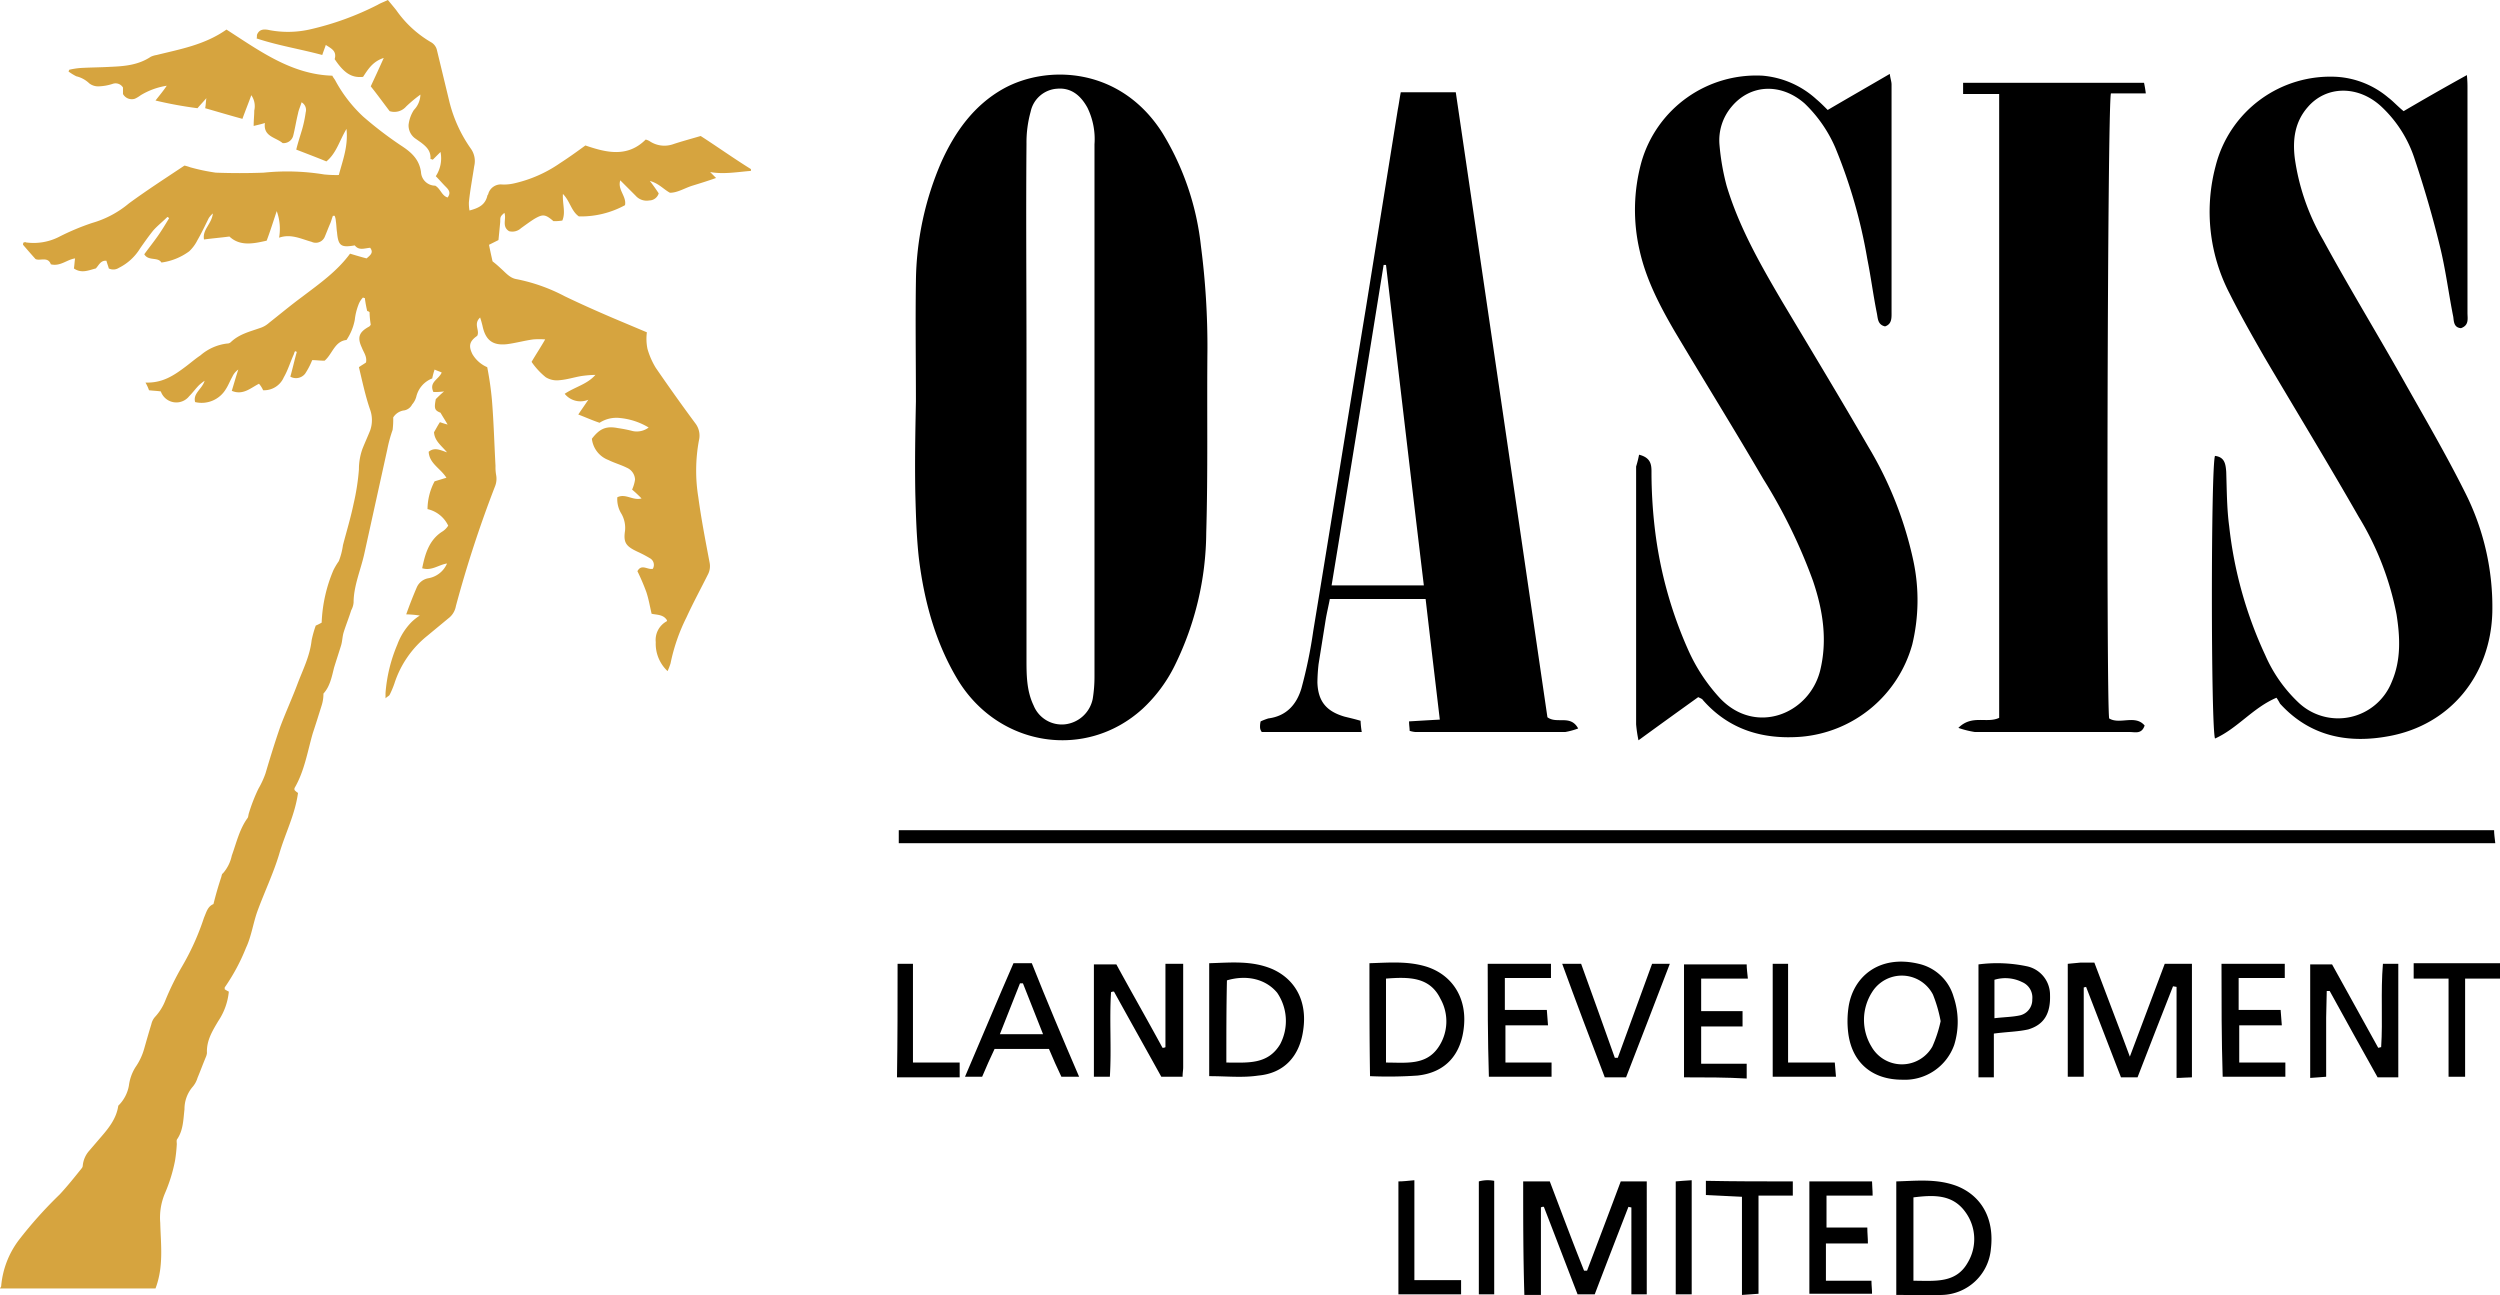
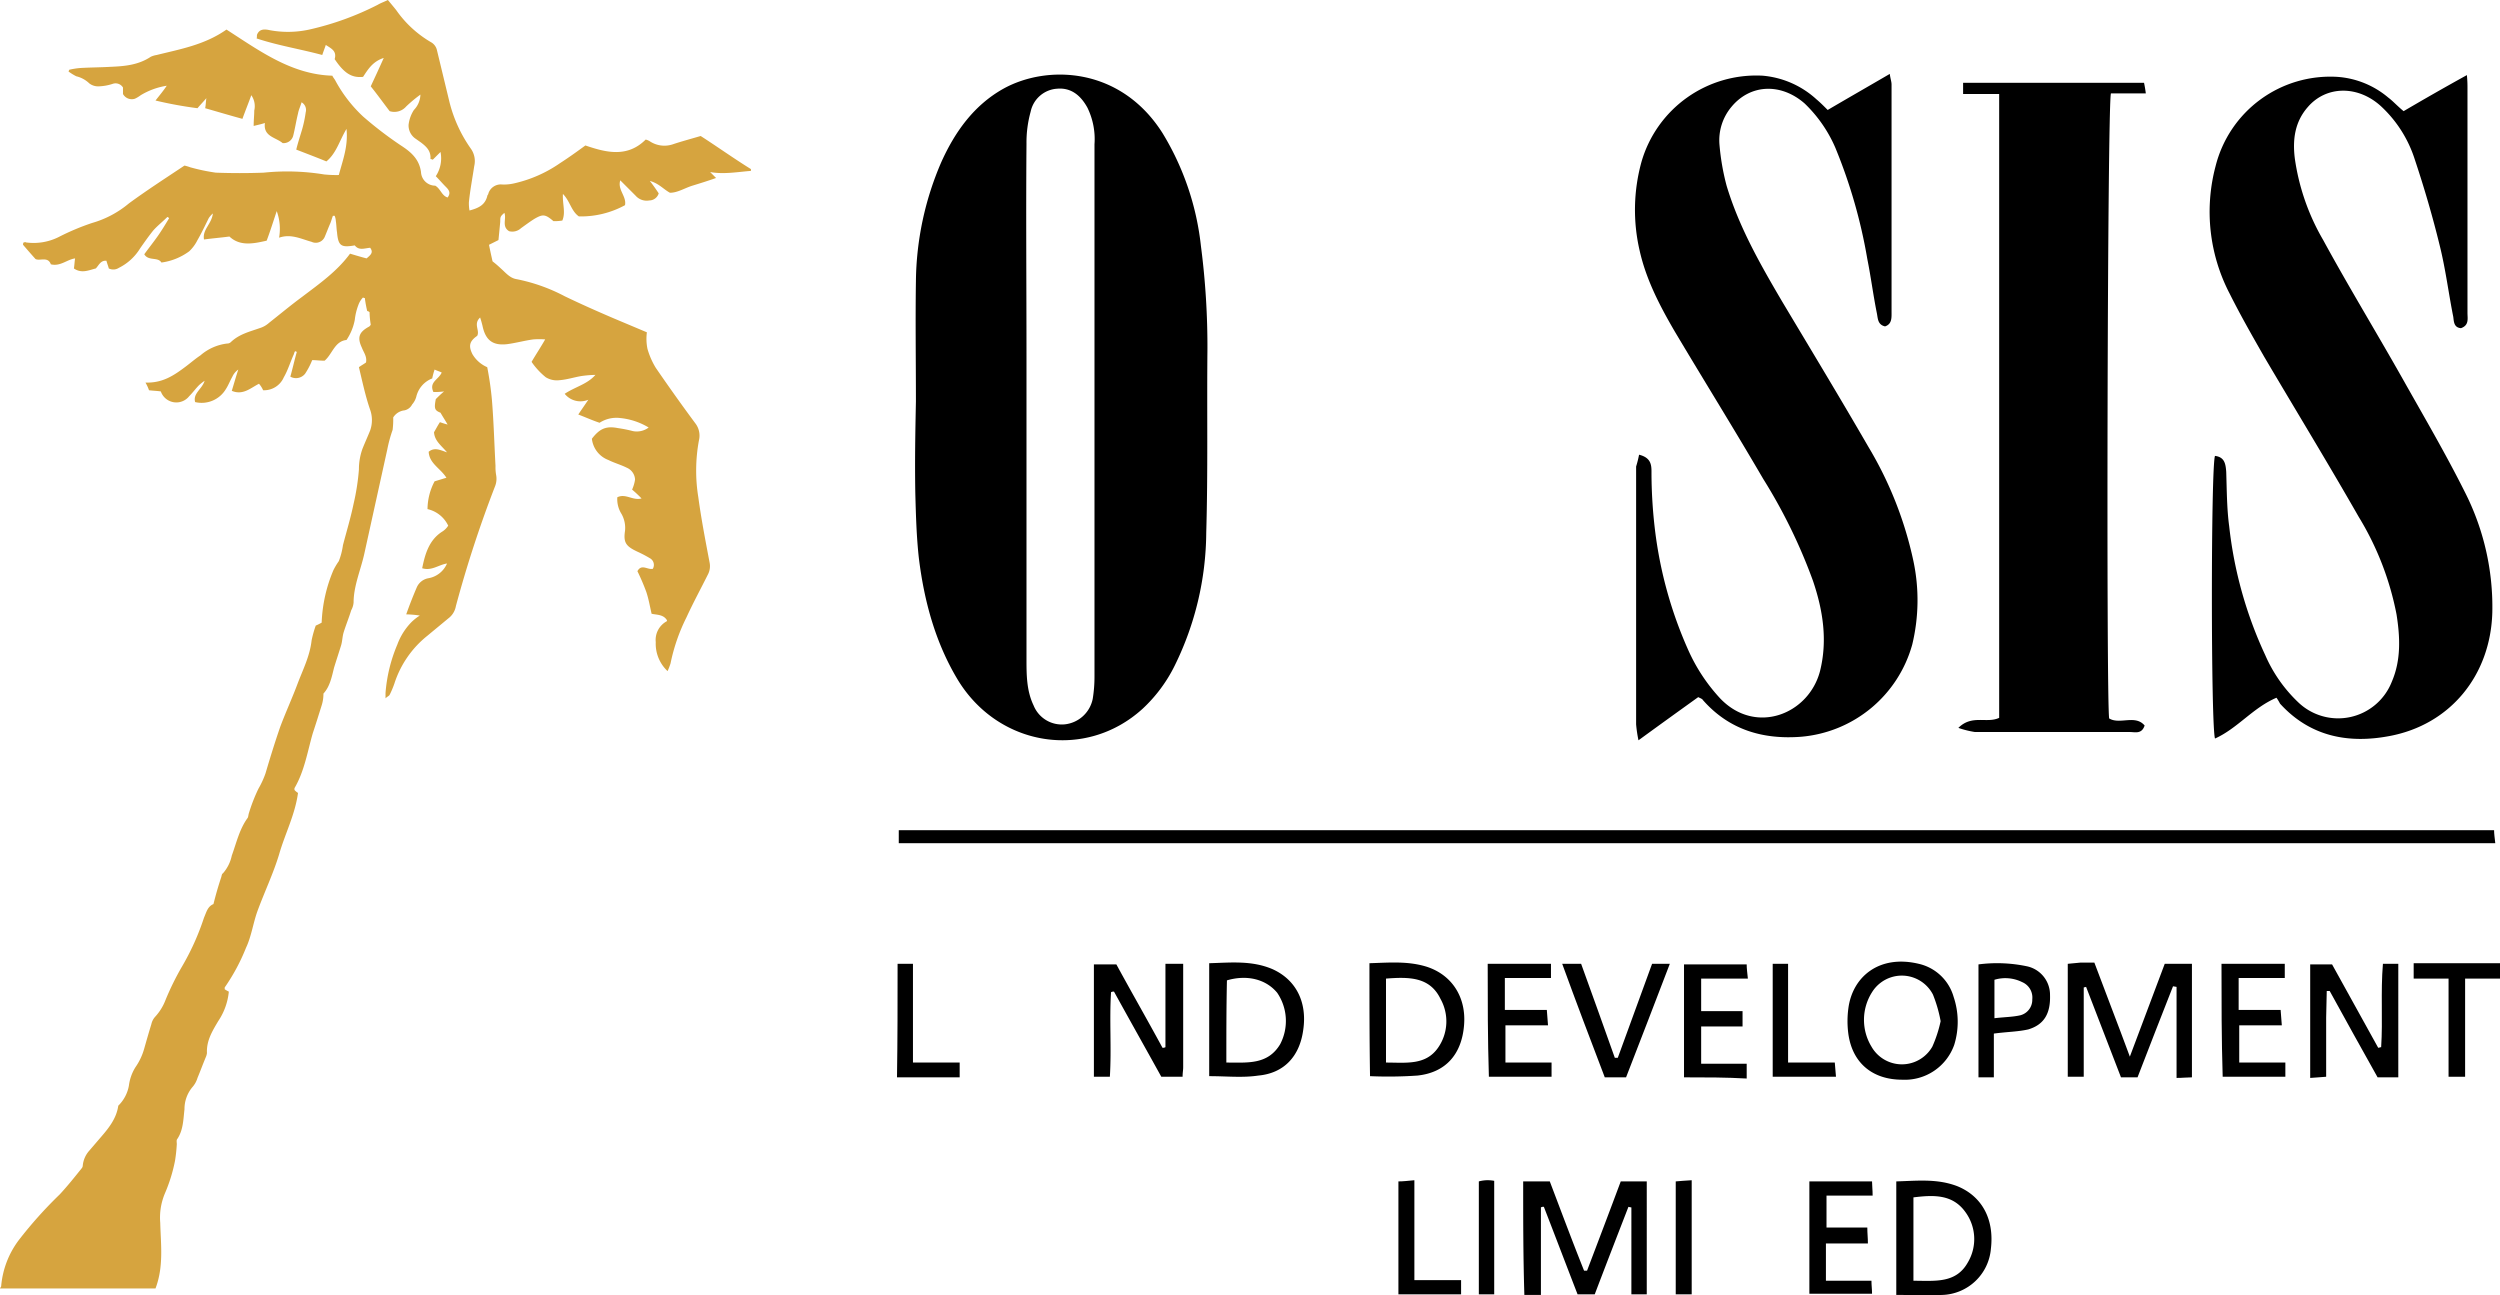
<svg xmlns="http://www.w3.org/2000/svg" width="422.8" height="219.044" viewBox="0 0 422.8 219.044">
  <path d="M154.9,68c0-6.8-.1-13.6,0-20.3a51.925,51.925,0,0,1,4.3-20.2c2.3-5.1,5.5-9.6,10.5-12.4,7.4-4.1,19.8-3.7,26.9,7.5a46.2,46.2,0,0,1,6.5,19.1,131.444,131.444,0,0,1,1.1,17.7c-.1,10.3.1,20.5-.2,30.8a51.551,51.551,0,0,1-5.3,22.4,25.072,25.072,0,0,1-5.5,7.4c-9.6,8.7-24.3,6.4-31.2-4.9-3.8-6.3-5.7-13.3-6.6-20.6-.4-3.6-.5-7.2-.6-10.9-.1-5.4,0-10.5.1-15.6Zm30.2,1.7V24.5a12.1,12.1,0,0,0-1.2-6.2c-1.1-2-2.7-3.4-5.1-3.2a4.9,4.9,0,0,0-4.5,3.9,19.523,19.523,0,0,0-.7,5.4c-.1,12,0,24,0,36v51.1c0,2.7,0,5.4,1.2,7.9a5.142,5.142,0,0,0,5.3,3.2,5.411,5.411,0,0,0,4.7-4.3,23.4,23.4,0,0,0,.3-3.8Z" transform="translate(0 -0.1)" />
  <path d="M277.2,77c2,.5,2.1,1.7,2.1,2.9a82.2,82.2,0,0,0,.6,9.9,70.552,70.552,0,0,0,5.6,20.2,29.911,29.911,0,0,0,5.4,8.2c6,6.3,15,2.7,16.9-4.6,1.3-5.2.5-10.3-1.2-15.3a91.288,91.288,0,0,0-8.4-17.2c-4.9-8.4-10-16.6-15-25-2.5-4.3-4.8-8.7-5.9-13.6a30.486,30.486,0,0,1,.3-15,20.2,20.2,0,0,1,20.5-14.6,15.43,15.43,0,0,1,9.1,4c.6.5,1.2,1.1,1.9,1.8,3.4-2,6.9-4,10.5-6.1.1.8.3,1.3.3,1.8V52.8c0,1,.1,2.1-1.1,2.5-1.3-.3-1.2-1.4-1.4-2.3-.6-3-1-6.1-1.6-9.1a87.863,87.863,0,0,0-5.4-18.8,22.974,22.974,0,0,0-5.2-7.5c-4-3.5-9.2-3.3-12.4.6a8.791,8.791,0,0,0-2,6.4,39.837,39.837,0,0,0,1.2,6.9c2.1,7,5.7,13.3,9.4,19.6,4.9,8.2,9.8,16.3,14.6,24.6A63.227,63.227,0,0,1,323.6,95a31.96,31.96,0,0,1-.2,14.1,21.386,21.386,0,0,1-18.8,15.6c-6.5.5-12.2-1.2-16.6-6.2-.1-.2-.4-.3-.8-.5-3.2,2.3-6.4,4.6-10.1,7.3a21.954,21.954,0,0,1-.4-2.7V79A19.266,19.266,0,0,0,277.2,77Z" transform="translate(0 -0.1)" />
  <path d="M385,118.1c-4,1.7-6.6,5.2-10.4,6.9-.7-2.2-.7-46,0-47.8,1.6.2,1.8,1.3,1.9,2.7.1,3.1.1,6.2.5,9.2a69.539,69.539,0,0,0,6.1,21.8,24.411,24.411,0,0,0,5.5,7.9,9.749,9.749,0,0,0,15.9-3.4c1.6-3.7,1.4-7.6.8-11.4a49.7,49.7,0,0,0-6.4-16.5c-5.2-9.1-10.7-18.1-16-27.1-2-3.5-4-7-5.8-10.6a30,30,0,0,1-2.4-21.6,20,20,0,0,1,20.6-15.1,14.965,14.965,0,0,1,8.6,3.5c.8.6,1.5,1.4,2.6,2.3,3.4-2,6.9-4,10.7-6.1a20.153,20.153,0,0,1,.1,2.3V53c0,1,.3,2.1-1.1,2.6-1.2-.1-1.2-1.1-1.3-1.9-.8-4-1.3-8.1-2.3-12.1-1.2-4.9-2.6-9.7-4.2-14.5a20.927,20.927,0,0,0-5.8-9.1c-3.9-3.5-9.2-3.4-12.3.2-2.2,2.5-2.6,5.5-2.2,8.7a37.863,37.863,0,0,0,4.8,13.8c4.3,7.9,9,15.6,13.4,23.4,3.6,6.4,7.3,12.7,10.6,19.3a42.9,42.9,0,0,1,4.6,20.3c-.3,10.6-7.1,19-17.5,20.9-7,1.3-13.4,0-18.4-5.5A8.794,8.794,0,0,0,385,118.1Z" transform="translate(0 -0.1)" />
  <path d="M338.1,16H332V14.1h30.6c.1.5.2,1,.3,1.8H357c-.6,1.9-.8,102.3-.3,105.7,1.8,1.1,4.4-.7,6,1.2-.5,1.5-1.6,1.1-2.5,1.1H334a16.045,16.045,0,0,1-2.8-.7c2.3-2.3,4.8-.7,6.9-1.7Z" transform="translate(0 -0.1)" />
-   <path d="M236.9,15.7h9.3q7.8,52.95,15.5,105.7c1.6,1.2,3.9-.5,5.2,1.9a12.3,12.3,0,0,1-2.2.6H239.4a4.4,4.4,0,0,1-1-.2c0-.5-.1-.9-.1-1.6,1.7-.1,3.3-.2,5.2-.3-.8-6.8-1.6-13.5-2.4-20.4H224.9c-.2,1.1-.5,2.3-.7,3.5l-1.2,7.5a30.285,30.285,0,0,0-.2,3.1c.1,3.2,1.5,4.9,4.6,5.8.8.2,1.7.4,2.7.7a15.406,15.406,0,0,0,.2,1.9H213.4a1.33,1.33,0,0,1-.3-.8,3.751,3.751,0,0,1,.1-1,11.215,11.215,0,0,1,1.3-.5c3.1-.4,4.8-2.4,5.6-5.1a79.447,79.447,0,0,0,2-9.7c3-18.2,5.9-36.4,8.9-54.6l5.4-33.6C236.6,17.6,236.7,16.7,236.9,15.7Zm-2.5,29.2H234c-2.9,18-5.8,36-8.8,54.2h15.6C238.6,80.8,236.5,62.8,234.4,44.9Z" transform="translate(0 -0.1)" />
  <path d="M152,142.7v-2.2H421.8c0,.6.1,1.3.2,2.2Z" transform="translate(0 -0.1)" />
  <path d="M257.6,199.9h4.5c1.9,5,3.8,10.1,5.8,15.1h.5c1.9-5,3.8-10,5.7-15.1h4.4V219h-2.6V204.3a4.331,4.331,0,0,1-.5-.1c-1.9,4.9-3.8,9.8-5.7,14.8h-2.9c-1.9-4.9-3.8-9.9-5.7-14.8a.749.749,0,0,0-.5.1v14.8h-2.8C257.6,212.6,257.6,206.3,257.6,199.9Z" transform="translate(0 -0.1)" />
  <path d="M370.7,182.3c-.8,0-1.6.1-2.6.1V167c-.2,0-.4-.1-.6-.1-2,5.1-4,10.2-6,15.4h-2.8c-2-5.1-3.9-10.2-5.9-15.3-.1,0-.3.1-.4.1v15.1h-2.7V163.1c.7-.1,1.4-.1,2.1-.2h2.4c1.9,5.1,3.9,10.2,6,15.9,2.1-5.6,4-10.6,5.9-15.7h4.6Z" transform="translate(0 -0.1)" />
  <path d="M405.6,182.3h-3.5c-2.7-4.8-5.4-9.7-8.1-14.6h-.5c0,1.5-.1,3-.1,4.5v10c-.9.1-1.7.1-2.7.2V163.2h3.7l7.8,14.1c.2,0,.3-.1.5-.1.3-4.6-.1-9.3.3-14.1h2.6Z" transform="translate(0 -0.1)" />
  <path d="M200.1,163.1v17.5c0,.5-.1.9-.1,1.6h-3.6c-2.6-4.7-5.3-9.5-8-14.4a.9.9,0,0,0-.5.1c-.3,4.7.1,9.4-.2,14.3H185v-19h3.8c2.5,4.6,5.2,9.3,7.8,14.1a.9.9,0,0,0,.5-.1V163.1Z" transform="translate(0 -0.1)" />
  <path d="M204.5,182.1V163c3.6-.1,7.2-.5,10.7,1,4,1.8,5.9,5.6,5.2,10.3-.6,4.4-3.2,7.3-7.6,7.7C210.1,182.4,207.5,182.1,204.5,182.1Zm2.9-2.3c3.6,0,7,.4,9.1-3.1a8.468,8.468,0,0,0-.5-8.7c-1.9-2.3-5.1-3.1-8.5-2.1C207.4,170.5,207.4,175,207.4,179.8Z" transform="translate(0 -0.1)" />
  <path d="M321.7,182.7c-5,0-8.4-2.8-9.1-7.7a16.208,16.208,0,0,1,0-4.4c.7-5.3,5.2-9.1,11.9-7.5a7.977,7.977,0,0,1,5.9,5.6,13.186,13.186,0,0,1,.1,8.1A8.856,8.856,0,0,1,321.7,182.7Zm6.5-9.9a23.2,23.2,0,0,0-1.3-4.5,5.925,5.925,0,0,0-10.3-.4,8.719,8.719,0,0,0-.1,9.2,5.92,5.92,0,0,0,10.3,0A21.707,21.707,0,0,0,328.2,172.8Z" transform="translate(0 -0.1)" />
  <path d="M231.6,163c3.3-.1,6.5-.4,9.7.6,4.3,1.4,6.7,5.2,6.3,9.9-.4,4.9-3.1,8-7.9,8.5a70.883,70.883,0,0,1-8,.1C231.6,175.8,231.6,169.5,231.6,163Zm2.8,2.6v14.2c3.4,0,6.7.5,8.8-2.5a7.79,7.79,0,0,0,.4-8.3C241.8,165.3,238.3,165.3,234.4,165.6Z" transform="translate(0 -0.1)" />
  <path d="M320.7,219.1V199.9c3.5-.1,6.9-.5,10.3.8,4.2,1.7,6.3,5.6,5.7,10.6a8.528,8.528,0,0,1-8.2,7.8C326,219.2,323.5,219.1,320.7,219.1Zm2.9-2.4c3.6,0,7.2.5,9.2-3.1a7.735,7.735,0,0,0-.4-8.5c-2.2-3.1-5.5-2.9-8.8-2.5Z" transform="translate(0 -0.1)" />
-   <path d="M182.5,182.2h-3c-.7-1.5-1.4-3-2.1-4.7h-9.2c-.7,1.5-1.4,3-2.1,4.7h-2.9c2.8-6.5,5.4-12.8,8.2-19.2h3.1C177,169.3,179.7,175.7,182.5,182.2ZM173,166.4h-.5c-1.1,2.8-2.2,5.6-3.4,8.6h7.3C175.2,172,174.1,169.2,173,166.4Z" transform="translate(0 -0.1)" />
  <path d="M251.6,163.1h10.7v2.4h-7.8v5.4h7.1c.1,1,.1,1.6.2,2.6h-7.2v6.3h7.8v2.4H251.8C251.6,175.8,251.6,169.5,251.6,163.1Z" transform="translate(0 -0.1)" />
  <path d="M375.7,163.1h10.7v2.4h-7.8v5.4h7.1c.1,1,.1,1.6.2,2.6h-7.2v6.3h7.8v2.4H375.9C375.7,175.8,375.7,169.5,375.7,163.1Z" transform="translate(0 -0.1)" />
  <path d="M284.8,182.3V163.2h10.6c0,.7.1,1.4.2,2.4h-7.9v5.5h7v2.6h-7V180h7.7v2.5C291.9,182.3,288.5,182.3,284.8,182.3Z" transform="translate(0 -0.1)" />
  <path d="M306,218.9v-19h10.6c0,.7.1,1.4.1,2.4h-7.8v5.4h6.9c0,1,.1,1.7.1,2.7h-7.1v6.3h7.7c0,.8.1,1.4.1,2.2Z" transform="translate(0 -0.1)" />
  <path d="M337.2,174.9v7.4h-2.6V163.2a24.419,24.419,0,0,1,8.1.3,4.931,4.931,0,0,1,4,4.9c.1,3.1-1,5-3.7,5.8C341.2,174.6,339.4,174.6,337.2,174.9Zm.1-2.6c1.7-.2,3.1-.2,4.4-.5a2.7,2.7,0,0,0,2-2.7,2.829,2.829,0,0,0-1.7-2.9,6.385,6.385,0,0,0-4.7-.4Z" transform="translate(0 -0.1)" />
  <path d="M275,182.3h-3.6c-2.4-6.3-4.8-12.6-7.2-19.2h3.2c1.9,5.2,3.8,10.6,5.7,15.9h.5c1.9-5.3,3.9-10.6,5.8-15.9h3C279.9,169.6,277.5,175.9,275,182.3Z" transform="translate(0 -0.1)" />
  <path d="M422.8,165.6h-5.9v16.6h-2.8V165.6h-5.9V163h14.6Z" transform="translate(0 -0.1)" />
-   <path d="M303.2,199.9v2.4h-5.8v16.6c-1,.1-1.7.1-2.8.2V202.5c-2.1-.1-4.1-.2-6.1-.3v-2.4C293.4,199.9,298.1,199.9,303.2,199.9Z" transform="translate(0 -0.1)" />
  <path d="M299.8,182.2V163.1h2.6v16.7h7.9c.1.9.1,1.5.2,2.4Z" transform="translate(0 -0.1)" />
  <path d="M151.8,163.1h2.6v16.7h7.9v2.5H151.7C151.8,175.9,151.8,169.6,151.8,163.1Z" transform="translate(0 -0.1)" />
  <path d="M239.2,199.7v16.9h7.9V219H236.5V199.9C237.3,199.9,238.1,199.8,239.2,199.7Z" transform="translate(0 -0.1)" />
  <path d="M252.7,219h-2.6V199.9a5.853,5.853,0,0,1,1.3-.2,6.151,6.151,0,0,1,1.3.1Z" transform="translate(0 -0.1)" />
  <path d="M283.4,219V199.9c.8-.1,1.5-.1,2.7-.2V219Z" transform="translate(0 -0.1)" />
  <path d="M120.1,29.2l1,1c-1.4.5-2.7.9-4,1.3s-2.5,1.2-3.8,1.2c-1.1-.6-1.9-1.6-3.4-2,.7.9,1.1,1.5,1.5,2.1a1.676,1.676,0,0,1-1.6,1.2,2.474,2.474,0,0,1-2.3-.8l-2.6-2.6c-.5,1.6,1.1,2.7.8,4.2a15.524,15.524,0,0,1-7.8,1.9c-1.3-.9-1.5-2.6-2.7-3.8-.1,1.7.5,3.1-.1,4.5a8.084,8.084,0,0,1-1.5.1c-1.4-1.2-1.8-1.2-3.2-.4-.8.5-1.6,1.1-2.3,1.6a2.145,2.145,0,0,1-2,.5c-1.3-.8-.4-2.1-.8-3.1-.7.6-.7.7-.7,1.5-.1,1.1-.2,2.1-.3,3.1l-1.6.8c.2,1,.4,1.9.6,2.8a17.41,17.41,0,0,1,1.4,1.2c.8.7,1.5,1.6,2.6,1.8a29.679,29.679,0,0,1,8.2,2.9c2.7,1.3,5.4,2.5,8.2,3.7l5.7,2.4a8.561,8.561,0,0,0,.1,2.8,12.972,12.972,0,0,0,1.4,3.2c2.2,3.2,4.4,6.3,6.7,9.4a3.41,3.41,0,0,1,.6,2.9,28.138,28.138,0,0,0-.1,9.6c.5,3.7,1.2,7.3,1.9,11a3.041,3.041,0,0,1-.3,2.1c-1.2,2.4-2.5,4.8-3.6,7.2a31.378,31.378,0,0,0-2.7,7.8,11.215,11.215,0,0,1-.5,1.3,6.348,6.348,0,0,1-2-4.9,3.592,3.592,0,0,1,1.8-3.5c.1,0,.1-.2.1-.2-.6-1-1.7-.9-2.6-1.1-.3-1.3-.5-2.5-.9-3.7a36.83,36.83,0,0,0-1.5-3.5c.7-1.3,1.7-.2,2.6-.4a1.286,1.286,0,0,0-.5-1.8,21.16,21.16,0,0,0-2.1-1.1c-1.9-.9-2.4-1.5-2.1-3.5a4.771,4.771,0,0,0-.6-2.9,4.692,4.692,0,0,1-.7-2.8c1.4-.7,2.6.6,4.1.2a20.593,20.593,0,0,0-1.6-1.5,6.4,6.4,0,0,0,.5-1.7,2.285,2.285,0,0,0-1.4-2c-1-.5-2.1-.8-3.1-1.3a4.355,4.355,0,0,1-2.8-3.6c1.3-1.7,2.4-2.2,4.4-1.8a22.113,22.113,0,0,1,2.5.5,3.326,3.326,0,0,0,2.7-.6,11.486,11.486,0,0,0-4.8-1.6,5.23,5.23,0,0,0-3.5.8c-1.2-.4-2.3-.9-3.6-1.4.6-.9,1.1-1.6,1.7-2.5a3.42,3.42,0,0,1-4-1c1.8-1.2,3.8-1.6,5.2-3.2a19.419,19.419,0,0,0-2.4.2c-1.2.2-2.4.6-3.7.7a3.574,3.574,0,0,1-2.3-.5,12.141,12.141,0,0,1-2.4-2.6c.7-1.2,1.5-2.4,2.3-3.8a13.277,13.277,0,0,0-2,0c-1.5.2-2.9.6-4.4.8-2.5.3-3.7-.7-4.2-3.1-.1-.4-.2-.8-.4-1.4-1.2,1.1,0,2.2-.5,3.1-1.3.9-1.5,1.7-.8,3.1a5.37,5.37,0,0,0,2.5,2.2,53.911,53.911,0,0,1,.8,5.6c.3,3.7.4,7.4.6,11.1a7.569,7.569,0,0,0,.1,1.5,3.457,3.457,0,0,1-.2,2,198.588,198.588,0,0,0-6.6,20.2,3.316,3.316,0,0,1-1.3,2.1c-1.2,1-2.3,1.9-3.5,2.9a17.011,17.011,0,0,0-5.6,8.1,15.385,15.385,0,0,1-.8,1.9c-.1.2-.4.3-.7.6v-.9a25.935,25.935,0,0,1,2-8.2,10.7,10.7,0,0,1,2.4-3.8,8.537,8.537,0,0,1,1.4-1.1,17.852,17.852,0,0,0-2.3-.2c.6-1.7,1.2-3.2,1.8-4.6a2.648,2.648,0,0,1,1.9-1.5,4.213,4.213,0,0,0,3.2-2.5c-1.4.2-2.6,1.3-4.2.8.5-2.5,1.2-4.8,3.4-6.2a3.178,3.178,0,0,0,1-1,5.125,5.125,0,0,0-3.5-2.8,10.227,10.227,0,0,1,1.2-4.7c.7-.2,1.3-.4,2-.6-1-1.6-2.9-2.4-3-4.4,1-.8,1.9-.3,3.1.1-.9-1.1-2.1-1.9-2.2-3.4.3-.5.6-1.1,1-1.7.6.2.9.3,1.3.4-.4-.7-.8-1.3-1.2-2-1-.4-1.1-.7-.8-2.3.4-.4.8-.8,1.4-1.3a12.826,12.826,0,0,1-1.8.1c-.8-1.7.9-2.1,1.4-3.3-.4-.2-.8-.3-1.2-.5a11.311,11.311,0,0,0-.4,1.5,4.41,4.41,0,0,0-2.7,3.1,3.293,3.293,0,0,1-.7,1.3,1.887,1.887,0,0,1-1.3,1,2.564,2.564,0,0,0-1.9,1.2,14.083,14.083,0,0,1-.1,2.1,23.41,23.41,0,0,0-.9,3.3L61.6,93.8c-.6,2.7-1.8,5.4-1.8,8.2a3.259,3.259,0,0,1-.4,1.3c-.4,1.3-.9,2.5-1.3,3.8-.2.7-.2,1.4-.4,2.1-.4,1.3-.8,2.5-1.2,3.8-.4,1.6-.7,3.2-1.8,4.4a6.448,6.448,0,0,1-.3,2c-.5,1.6-1,3.2-1.5,4.7-.9,3.1-1.4,6.4-3.1,9.3v.3a2.651,2.651,0,0,0,.6.5c-.5,3.7-2.2,6.9-3.2,10.4-1,3.3-2.5,6.4-3.7,9.7-.7,2-1,4.2-1.9,6.1a33.217,33.217,0,0,1-3.6,6.7v.3a4.348,4.348,0,0,0,.7.4,10.763,10.763,0,0,1-1.8,5c-1,1.7-2,3.3-1.9,5.4a2.544,2.544,0,0,1-.2.7c-.5,1.2-.9,2.3-1.4,3.5a4.171,4.171,0,0,1-.9,1.6,5.77,5.77,0,0,0-1.3,3.7c-.2,1.7-.2,3.5-1.2,5-.2.2-.1.6-.1.9a26.6,26.6,0,0,1-.3,2.8,26.909,26.909,0,0,1-1.7,5.5,10.556,10.556,0,0,0-.8,5c.1,3.7.6,7.4-.8,11.1H0c.1-.2.2-.3.2-.4a15.034,15.034,0,0,1,3-7.8,71.631,71.631,0,0,1,6.9-7.7c1.3-1.4,2.5-2.9,3.7-4.4a.764.764,0,0,0,.2-.5,4.405,4.405,0,0,1,1.1-2.5l1.8-2.1c1.4-1.6,2.8-3.3,3.1-5.5a6.273,6.273,0,0,0,1.8-3.4,7.637,7.637,0,0,1,1.1-3.1,10.362,10.362,0,0,0,1.5-3.2c.4-1.4.8-2.8,1.2-4.1a2.725,2.725,0,0,1,.6-1.2,8.8,8.8,0,0,0,1.8-2.9,46.794,46.794,0,0,1,2.7-5.5,42.394,42.394,0,0,0,3.8-8.4c.4-.9.6-1.9,1.6-2.3.4-1.6.8-3,1.3-4.5.1-.3.1-.6.3-.7a6.559,6.559,0,0,0,1.5-3c.8-2.2,1.3-4.5,2.7-6.4.1-.2.1-.5.2-.8a29.038,29.038,0,0,1,1.6-4.1,15.079,15.079,0,0,0,1.2-2.6c.8-2.7,1.6-5.3,2.5-7.9.9-2.4,2-4.8,2.9-7.2s2.1-4.7,2.4-7.4a18.243,18.243,0,0,1,.7-2.5,9.292,9.292,0,0,0,1-.5,25.039,25.039,0,0,1,2-8.9,11.905,11.905,0,0,1,.9-1.5,11.9,11.9,0,0,0,.7-2.7c.6-2.3,1.3-4.6,1.8-7a38.79,38.79,0,0,0,.9-5.8,10.3,10.3,0,0,1,.6-3.5c.4-1,.9-2.1,1.3-3.1a5.254,5.254,0,0,0,0-3.5c-.8-2.3-1.3-4.7-1.9-7.2.4-.3.8-.5,1.2-.8.2-1-.4-1.7-.7-2.5-.8-1.7-.5-2.6,1.1-3.5a.781.781,0,0,0,.4-.4,14.919,14.919,0,0,1-.2-2.1.758.758,0,0,0-.4-.2,20.688,20.688,0,0,1-.4-2.2.367.367,0,0,1-.3-.1,3.528,3.528,0,0,0-.8,1.3,10.154,10.154,0,0,0-.6,2.5,9.1,9.1,0,0,1-1.4,3.4c-2,.2-2.4,2.4-3.7,3.5-.8,0-1.5-.1-2.1-.1a12.4,12.4,0,0,1-1.2,2.3,1.959,1.959,0,0,1-2.5.5c.4-1.4.7-2.8,1.1-4.2-.1,0-.2-.1-.3-.1a1.689,1.689,0,0,0-.2.5c-.6,1.3-1,2.7-1.7,3.9a3.638,3.638,0,0,1-3.5,2.2,4.129,4.129,0,0,0-.7-1.1c-1.4.7-2.7,2-4.6,1.2.4-1.3.7-2.4,1.1-3.6a2.94,2.94,0,0,0-1,1.2c-.4.7-.7,1.5-1.1,2.1A4.767,4.767,0,0,1,33,68.1c-.4-1.5,1.2-2.2,1.6-3.6a9.685,9.685,0,0,0-.9.7c-.6.6-1.1,1.3-1.7,1.9a2.773,2.773,0,0,1-4.8-.8c-.6-.1-1.2-.1-2-.2a6.872,6.872,0,0,0-.6-1.3c2.9.1,4.8-1.2,6.8-2.7.8-.6,1.6-1.3,2.5-1.9a8.392,8.392,0,0,1,4.5-2,.908.908,0,0,0,.7-.3c1.4-1.3,3.1-1.7,4.8-2.3a4.171,4.171,0,0,0,1.6-.9c1.9-1.5,3.7-3,5.6-4.4C54,48.1,57,46,59.2,43c1,.3,2,.6,2.8.8.7-.6,1.2-1,.6-1.8-1,.1-1.9.5-2.6-.4-2.3.4-2.8.1-3-2.2-.1-.6-.1-1.3-.2-1.9a2.92,2.92,0,0,0-.2-.9h-.3c-.2.5-.3,1-.5,1.4-.3.7-.6,1.5-.9,2.2a1.65,1.65,0,0,1-2.2.8c-1.8-.5-3.5-1.4-5.5-.7a8.775,8.775,0,0,0-.4-4.5c-.6,1.8-1.1,3.4-1.7,5-2.2.5-4.5,1-6.3-.7-1.5.2-2.8.3-4.3.5-.3-1.7,1.3-2.6,1.5-4.4a3.782,3.782,0,0,0-.7.8c-.6,1.2-1.2,2.5-1.9,3.7A6.69,6.69,0,0,1,32,42.6a10.19,10.19,0,0,1-4.7,1.9c-.6-1-2.2-.2-2.9-1.4C25.2,42,26,41,26.7,40s1.3-2,1.9-3c-.1-.1-.2-.2-.3-.2-.8.8-1.7,1.5-2.4,2.3-.8,1-1.5,2-2.2,3a8.8,8.8,0,0,1-3.6,3.3,1.711,1.711,0,0,1-1.7.1c-.1-.4-.3-.9-.4-1.3-1-.1-1.3.8-1.8,1.3-1.2.3-2.4.9-3.7,0,.1-.6.1-1.1.2-1.7-1.4.2-2.5,1.4-4.1,1-.5-1.4-1.9-.5-2.6-.9-.9-1-1.5-1.7-2.1-2.4a.584.584,0,0,1,.1-.4c.1,0,.3-.1.4,0a9.471,9.471,0,0,0,5.5-.9,40.5,40.5,0,0,1,5.7-2.4,16.921,16.921,0,0,0,6.2-3.3c3-2.2,6.1-4.2,9.4-6.4a9.253,9.253,0,0,1,1,.3,32.9,32.9,0,0,0,4.3.9q4.05.15,8.1,0a38.752,38.752,0,0,1,10.2.3,20.083,20.083,0,0,0,2.5.1c.7-2.6,1.6-4.9,1.3-7.8-1.2,2-1.7,4.1-3.4,5.5-1.7-.7-3.3-1.3-5.1-2,.3-1.2.6-2.1.9-3.1a20.566,20.566,0,0,0,.7-3.2,1.489,1.489,0,0,0-.7-1.7c-.2.7-.5,1.3-.6,1.9-.3,1.2-.5,2.5-.8,3.7a1.677,1.677,0,0,1-1.8,1.3c-1.2-1-3.3-1.1-3-3.4-.6.2-1.1.3-1.9.5,0-1,.1-1.8.1-2.6a3.237,3.237,0,0,0-.5-2.6c-.5,1.4-1,2.6-1.5,4-2.2-.6-4.2-1.2-6.3-1.8.1-.5.1-1,.2-1.7-.5.6-1,1.1-1.5,1.7a67.037,67.037,0,0,1-7.1-1.3c.7-.9,1.3-1.6,1.9-2.5a12.146,12.146,0,0,0-4.4,1.6,5.3,5.3,0,0,1-1,.6,1.7,1.7,0,0,1-2-.8V14.9a1.479,1.479,0,0,0-1.8-.6,8.506,8.506,0,0,1-2.2.4,2.458,2.458,0,0,1-1.7-.5A4.768,4.768,0,0,0,12.9,13a9.129,9.129,0,0,1-1.3-.8c0-.1.1-.2.1-.3a12.5,12.5,0,0,1,1.9-.3c1.7-.1,3.4-.1,5.1-.2,2.4-.1,4.7-.3,6.8-1.7a3.81,3.81,0,0,1,1-.3c4-1,8.1-1.7,11.8-4.3,5.6,3.6,11,7.6,17.9,7.8.2.4.4.6.5.8a23.645,23.645,0,0,0,4.7,6.1,63.533,63.533,0,0,0,6.4,4.9c1.7,1.1,3.1,2.3,3.4,4.5a2.414,2.414,0,0,0,2.4,2.3c.9.5,1.1,1.7,2.1,2,.6-.8.2-1.3-.3-1.8-.6-.6-1.1-1.2-1.7-1.8a5.5,5.5,0,0,0,.8-4.1l-1.3,1.3c-.1,0-.2-.1-.4-.1.1-1.4-.7-2.1-1.6-2.8-.3-.2-.7-.5-1-.7a2.7,2.7,0,0,1-1.1-2.3,5.813,5.813,0,0,1,.9-2.5,3.878,3.878,0,0,0,1.1-2.6,23.126,23.126,0,0,0-2.4,2,2.639,2.639,0,0,1-2.8.8c-1-1.3-2-2.7-3.2-4.2.7-1.5,1.4-3,2.2-4.8-1.9.6-2.7,2-3.5,3.2-1.9.2-3.2-.6-4.8-3,.4-1.4-.6-1.8-1.5-2.4-.2.6-.4,1.1-.6,1.7-3.7-1-7.5-1.6-11.1-2.8.1-.3,0-.5.1-.7.4-.9,1.2-.9,2.1-.7a16.8,16.8,0,0,0,6.7-.1A48.865,48.865,0,0,0,63.9.9C64.4.6,65,.4,65.6.1c.5.6,1,1.2,1.4,1.7a18.567,18.567,0,0,0,6,5.5,2.072,2.072,0,0,1,.9,1.3L76,17.3a23.554,23.554,0,0,0,3.6,7.9,3.626,3.626,0,0,1,.6,3c-.3,2-.7,4.1-.9,6.1a7.084,7.084,0,0,0,.1,1.4c1.5-.4,2.6-.9,3-2.4,0-.2.2-.3.2-.5a2.209,2.209,0,0,1,2.3-1.5,7.487,7.487,0,0,0,2.1-.2,22.143,22.143,0,0,0,7.7-3.4c1.4-.9,2.8-1.9,4.3-3,3.5,1.2,7.1,2.1,10.2-1a2.389,2.389,0,0,1,.7.3,4.467,4.467,0,0,0,3.9.5c1.5-.5,3-.9,4.7-1.4,2.8,1.8,5.6,3.8,8.5,5.6V29C124.6,29.2,122.4,29.6,120.1,29.2Z" transform="translate(0 -0.1)" style="fill:#d6a43f" />
</svg>